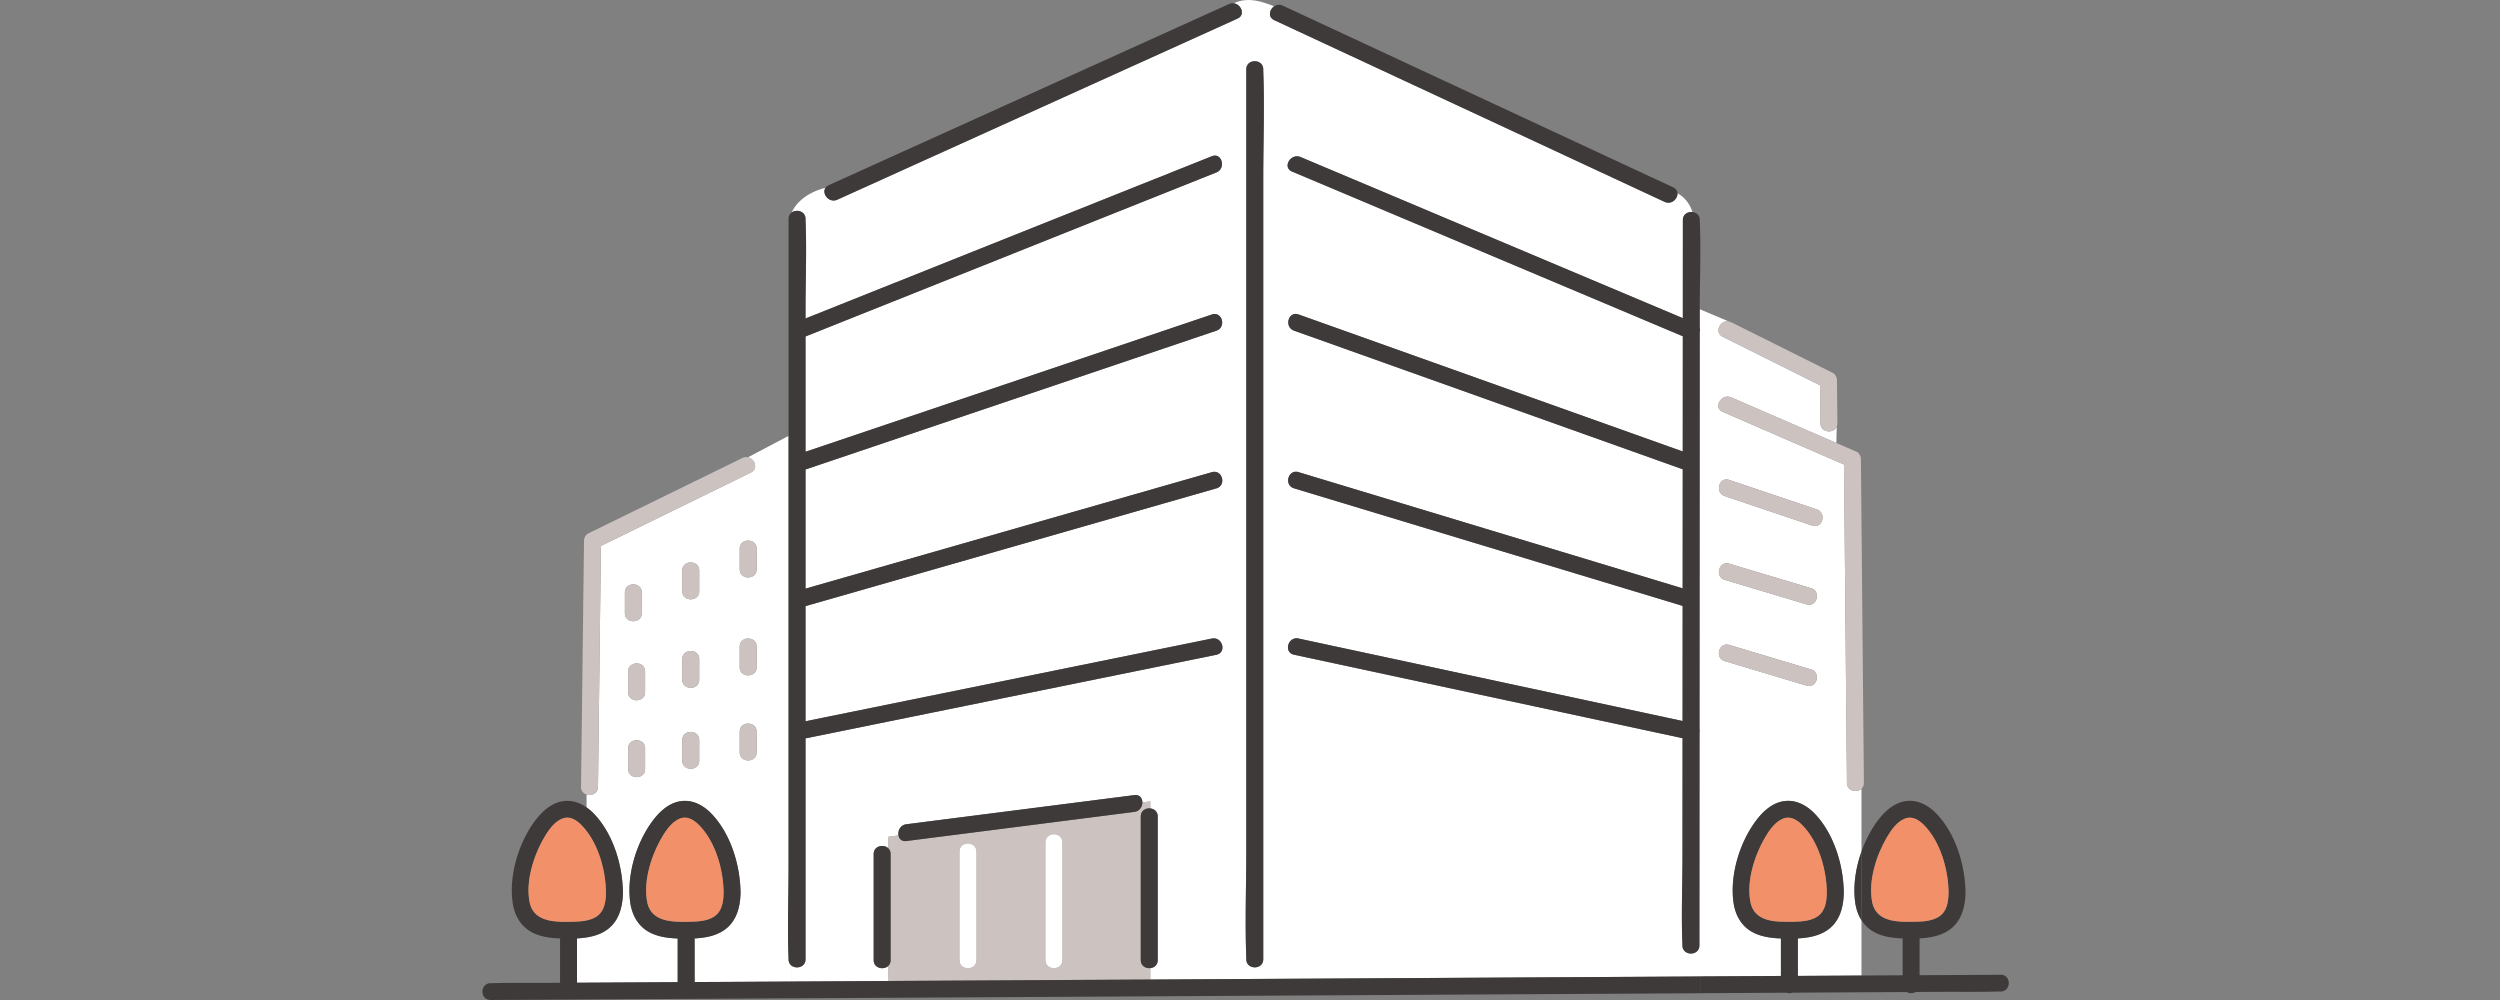
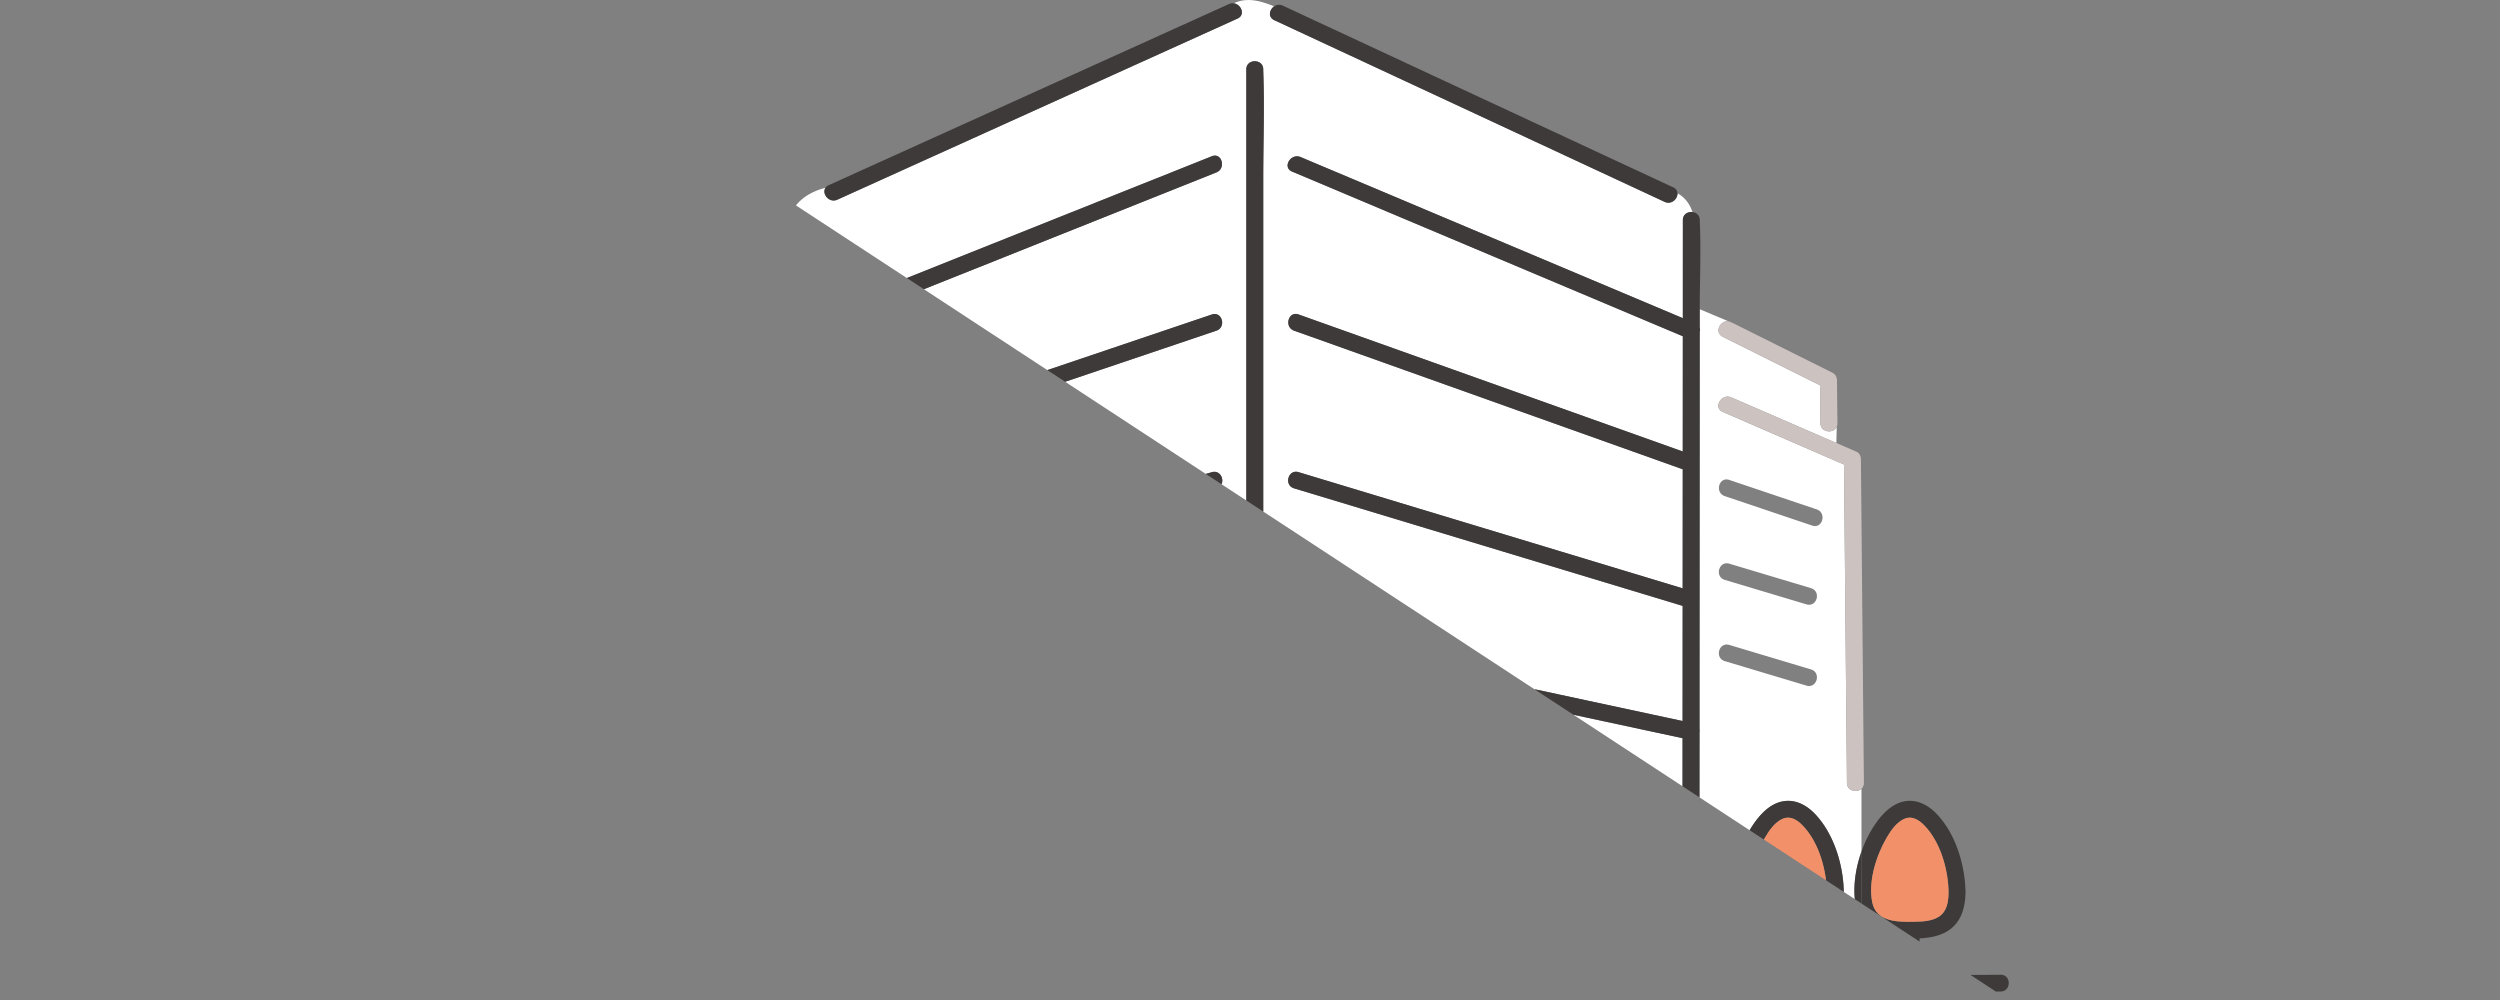
<svg xmlns="http://www.w3.org/2000/svg" width="285" height="114" viewBox="0 0 285 114" fill="none">
  <rect x="0" y="0" width="285" height="114" fill="#808080" stroke="none" />
  <g clip-path="url(#clip0_983_24941)">
    <path d="M89.896 109.352c0-.048.002-.098 0-.146-.145-3.406 0-6.847 0-10.255V49.69l-4.632 2.443c.779.168 1.22 1.306.33 1.741l-2.184 1.07c-4.969 2.43-9.938 4.862-14.904 7.293l-.035 2.893c-.099 8.19-.2 16.38-.298 24.573-.01.76-.746 1.05-1.306.875v1.472c.305.213.589.462.848.73 2.16 2.259 3.233 5.786 3.295 8.855.004.036.004.073.004.113-.029 1.682-.471 3.389-1.975 4.355-.957.615-2.118.816-3.262.877v5.054l11.296-.063h.18v-4.981c-1.13-.042-2.298-.196-3.284-.746-1.281-.714-1.938-1.99-2.128-3.398-.415-3.098.706-6.792 2.573-9.283.813-1.084 1.919-2.097 3.334-2.241 1.314-.134 2.496.54 3.376 1.462 2.16 2.258 3.233 5.785 3.295 8.855.004.036.004.073.004.113-.03 1.682-.472 3.389-1.975 4.355-.957.615-2.118.816-3.263.877v4.979c3.686-.021 7.373-.042 11.06-.061v-1.81a.875.875 0 01-.35-.732l.001-.008zM71.234 69.895v-2.351c0-1.236 1.933-1.232 1.933 0v2.35c0 1.236-1.933 1.233-1.933 0zm2.308 17.771c0 1.236-1.933 1.232-1.933 0v-2.35c0-1.236 1.933-1.232 1.933 0v2.35zm0-8.761c0 1.236-1.933 1.232-1.933 0v-2.35c0-1.237 1.933-1.233 1.933 0v2.35zm6.171 7.811c0 1.236-1.933 1.232-1.933 0v-2.35c0-1.237 1.933-1.233 1.933 0v2.35zm0-9.229c0 1.236-1.933 1.232-1.933 0v-2.35c0-1.236 1.933-1.232 1.933 0v2.35zm0-10.089c0 1.236-1.933 1.232-1.933 0v-2.35c0-1.236 1.933-1.232 1.933 0v2.35zm6.546 18.368c0 1.235-1.933 1.232-1.933 0v-2.351c0-1.236 1.933-1.232 1.933 0v2.35zm0-9.698c0 1.235-1.933 1.231-1.933 0v-2.351c0-1.236 1.933-1.232 1.933 0v2.35zm0-11.166c0 1.236-1.933 1.232-1.933 0v-2.35c0-1.235 1.933-1.233 1.933 0v2.35zm125.944 25.025c-.533.481-1.645.255-1.652-.678-.014-1.521-.027-3.042-.043-4.564-.062-6.61-.122-13.221-.181-19.83l-.111-11.895-13.822-6c-1.138-.494-.153-2.144.976-1.654l11.975 5.198.042-1.849c-.359.815-1.843.679-1.855-.4a3086.3 3086.3 0 01-.045-4.324l-11.093-5.537c-1.015-.508-.288-1.927.69-1.75l-3.313-1.392v2.109a.79.79 0 010 .472l-.009 18.087-.014 23.893v3.319c.021.116.021.239 0 .36l-.01 16.07c0 2.742-.003 5.483-.003 8.223 0 1.236-1.933 1.232-1.933 0 0-.046.002-.094 0-.14-.147-3.33.004-6.7.006-10.031.002-4.486.006-8.969.007-13.454l-4.868-1.046-24.147-5.188-15.274-3.282c-1.217-.26-.699-2.107.515-1.847 1.87.403 3.739.803 5.61 1.205l24.147 5.189 14.019 3.011c0-1.747.002-3.496.004-5.243 0-2.627.004-5.254.004-7.88l-4.843-1.466-24.203-7.322c-5.083-1.539-10.168-3.077-15.251-4.614-1.188-.36-.678-2.209.514-1.847l5.578 1.688 24.203 7.322 14.004 4.238.008-13.574c-1.626-.578-3.249-1.159-4.874-1.737-8.081-2.882-16.161-5.763-24.242-8.647l-15.191-5.418c-1.163-.415-.659-2.266.514-1.846 1.867.664 3.734 1.331 5.599 1.996 8.081 2.881 16.161 5.763 24.242 8.646l13.954 4.978c.002-4.378.006-8.756.007-13.136l-5.081-2.142-24.208-10.204a52186.74 52186.74 0 00-15.257-6.43c-1.142-.48-.156-2.13.976-1.653l5.568 2.347c8.069 3.401 16.138 6.804 24.209 10.204 4.598 1.94 9.198 3.876 13.795 5.815v-2.954c0-2.742.004-5.483.004-8.223 0-.673.574-.977 1.096-.918-.298-.902-.833-1.655-1.71-2.15.038.637-.683 1.35-1.471.981l-5.508-2.563L160.301 9.3c-5.007-2.332-10.017-4.662-15.024-6.993-.758-.353-.561-1.213-.012-1.583-1.54-.607-3.051-1.08-4.63-.345.856.094 1.385 1.317.44 1.744l-5.676 2.569-24.555 11.112-15.385 6.962c-.953.431-1.804-.691-1.352-1.354-1.739.429-3.23 1.416-3.851 2.814.558-.404 1.575-.157 1.575.738 0 .048-.002.098 0 .145.145 3.407 0 6.848 0 10.256v.94c1.554-.62 3.108-1.239 4.66-1.86 8.519-3.4 17.038-6.803 25.557-10.204l16.101-6.427c1.156-.462 1.653 1.393.514 1.847l-5.883 2.348c-8.519 3.401-17.038 6.804-25.557 10.204l-15.392 6.145v13.144l4.692-1.584 25.591-8.644 16.035-5.419c1.183-.398 1.685 1.453.514 1.847l-5.916 1.999-25.59 8.644a47612.41 47612.41 0 01-15.326 5.177v13.581c1.548-.442 3.094-.887 4.642-1.33l25.65-7.35 16.028-4.593c1.198-.343 1.707 1.506.514 1.847l-5.865 1.68-25.651 7.352-15.318 4.389v13.125l4.675-.952 25.596-5.21c5.35-1.087 10.699-2.176 16.049-3.266 1.216-.247 1.732 1.6.514 1.847l-5.898 1.202c-8.533 1.735-17.064 3.473-25.597 5.209l-15.34 3.12v25.181c0 .9-1.025 1.142-1.582.732v1.81l6.528-.036 4.515-.025v-1.745c-.518.536-1.69.323-1.69-.638V97.366c0-.961 1.172-1.172 1.69-.636v-1.339l1.139-.153c-.095-.523.208-1.182.9-1.27l3.235-.414 22.75-2.909c.615-.078.918.359.918.836l.897-.12v.8c.442.044.854.35.854.92v16.373c0 .569-.412.875-.854.919v1.297l13.965-.078 24.676-.138 22.618-.127 1.425-.007 9.213-.052v-4.278c-1.131-.042-2.298-.196-3.284-.745-1.281-.715-1.938-1.991-2.128-3.399-.415-3.098.706-6.792 2.573-9.283.813-1.084 1.919-2.097 3.334-2.241 1.314-.134 2.497.54 3.376 1.462 2.161 2.258 3.233 5.786 3.295 8.855.004.036.004.073.004.113-.029 1.682-.471 3.389-1.975 4.355-.957.615-2.118.816-3.262.877v4.276c1.99-.011 3.981-.023 5.97-.032.427-.002.852-.004 1.279-.008v-6.313c-.385-.607-.617-1.314-.717-2.059-.245-1.836.05-3.876.717-5.756v-7.157l-.006-.008zm-68.192-69.569v88.994c0 1.236-1.933 1.232-1.933 0 0-.057.002-.115 0-.17-.158-4.081 0-8.198 0-12.281V7.907c0-1.236 1.933-1.232 1.933 0 0 .057-.002.115 0 .17.158 4.081 0 8.198 0 12.281zm61.928 57.804c-3.103-.931-6.209-1.86-9.313-2.792-1.189-.356-.68-2.205.514-1.847 3.104.931 6.21 1.86 9.314 2.792 1.188.356.68 2.205-.515 1.847zm0-9.264l-9.313-2.79c-1.189-.357-.68-2.206.514-1.848 3.104.931 6.21 1.86 9.314 2.792 1.188.356.68 2.205-.515 1.846zm.65-8.981l-9.965-3.359c-1.173-.394-.667-2.245.514-1.846 3.322 1.118 6.643 2.24 9.965 3.358 1.173.395.667 2.245-.514 1.847z" fill="#fff" />
-     <path d="M131.126 111.665v-1.298c-.518.052-1.079-.254-1.079-.919V93.075c0-.665.561-.972 1.079-.92v-.8l-.897.12c0 .481-.307 1.002-.918 1.08-1.078.139-2.157.276-3.235.414l-22.75 2.909c-.531.067-.829-.25-.9-.646l-1.139.153v1.34a.886.886 0 01.242.636v12.085a.894.894 0 01-.242.638v1.745c6.268-.034 12.534-.071 18.801-.105l11.038-.061v.002zm-19.812-2.217c0 1.236-1.933 1.232-1.933 0V97.085c0-1.236 1.933-1.232 1.933 0v12.363zm7.864 0V96.029c0-1.234 1.933-1.232 1.933 0v13.419c0 1.236-1.933 1.232-1.933 0zM85.262 52.133a.972.972 0 00-.644.086l-15.376 7.524-2.184 1.069c-.302.147-.476.507-.48.827l-.297 24.573-.043 3.491a.864.864 0 00.627.876c.56.176 1.297-.115 1.306-.876.099-8.19.2-16.38.298-24.573l.035-2.893c4.968-2.431 9.937-4.862 14.904-7.294l2.184-1.069c.89-.435.449-1.573-.33-1.741z" fill="#CCC3C1" />
    <path d="M142.078 109.352c0 1.232 1.933 1.236 1.933 0V20.358c0-4.083.158-8.2 0-12.28-.002-.058 0-.116 0-.171 0-1.232-1.933-1.236-1.933 0V96.9c0 4.083-.158 8.2 0 12.281.002.057 0 .115 0 .17zm-3.929-36.559L122.1 76.06l-25.596 5.21c-1.558.317-3.117.633-4.675.952V69.096l15.318-4.39 25.651-7.35c1.955-.56 3.909-1.121 5.865-1.68 1.193-.342.686-2.193-.514-1.848l-16.027 4.593-25.65 7.35c-1.549.443-3.095.888-4.643 1.33V53.52c5.108-1.726 10.218-3.453 15.326-5.177l25.59-8.644 5.916-1.998c1.172-.395.669-2.248-.514-1.847-5.346 1.806-10.691 3.611-16.035 5.418l-25.59 8.644-4.693 1.585V38.356l15.392-6.144c8.519-3.401 17.038-6.804 25.557-10.204 1.962-.784 3.924-1.566 5.883-2.35 1.139-.453.642-2.308-.514-1.846l-16.101 6.428c-8.519 3.4-17.038 6.803-25.557 10.204l-4.66 1.86v-.94c0-3.41.145-6.85 0-10.256-.002-.048 0-.098 0-.146 0-.895-1.017-1.14-1.575-.738-.404.91-.44 1.995.067 3.215-.506-1.218-.471-2.303-.067-3.215a.875.875 0 00-.358.738v73.992c0 3.409-.145 6.85 0 10.256.002.048 0 .098 0 .146 0 .335.143.579.35.732.557.412 1.583.168 1.583-.732v-25.18l15.34-3.121 25.596-5.21 5.898-1.2c1.218-.248.702-2.095-.514-1.848v-.004zM140.097.464c-5.129 2.32-10.256 4.642-15.386 6.962-8.185 3.703-16.369 7.409-24.554 11.112l-5.676 2.57a.885.885 0 00-.375.3c-.455.663.396 1.785 1.35 1.354 5.13-2.32 10.257-4.642 15.386-6.962l24.555-11.112 5.676-2.57c.945-.426.414-1.649-.44-1.743a.999.999 0 00-.534.09l-.002-.001zm50.638 20.888c-5.007-2.331-10.017-4.66-15.024-6.992L151.755 3.21 146.247.645a.981.981 0 00-.988.073c-.548.37-.746 1.23.012 1.582 5.008 2.332 10.017 4.661 15.025 6.993l23.955 11.15 5.508 2.564c.789.368 1.51-.345 1.471-.981-.016-.267-.164-.52-.495-.673v-.002zm20.751 81.488c.101.745.333 1.452.717 2.06v-7.815c-.667 1.88-.962 3.922-.717 5.755zm-132.299 9.116v-4.98c1.145-.059 2.306-.26 3.263-.877 1.501-.966 1.946-2.673 1.975-4.355 0-.038 0-.076-.004-.113-.062-3.07-1.133-6.596-3.295-8.855-.882-.92-2.062-1.594-3.377-1.462-1.416.144-2.522 1.155-3.333 2.242-1.867 2.49-2.988 6.184-2.573 9.282.19 1.408.847 2.686 2.128 3.399.986.55 2.153.705 3.284.745v4.981h-.18l-11.297.064v-5.054c1.145-.06 2.306-.261 3.263-.878 1.502-.965 1.946-2.673 1.975-4.355 0-.038 0-.076-.004-.113-.062-3.069-1.132-6.596-3.295-8.855a5.58 5.58 0 00-.849-.73v2.692c1.48 1.925 2.186 4.688 2.213 7.004-.017 1.018-.164 2.148-1.091 2.752-.812.526-1.904.565-2.842.586-1.911.042-4.33.031-4.773-2.253-.46-2.382.458-5.27 1.648-7.319.481-.828 1.137-1.797 2.066-2.178.841-.345 1.608.14 2.188.726.21.213.406.442.591.684v-2.692c-.736-.515-1.6-.826-2.53-.73-1.414.144-2.521 1.155-3.333 2.242-1.867 2.49-2.988 6.184-2.573 9.282.19 1.408.847 2.686 2.128 3.399.986.55 2.153.705 3.284.745v5.056c-.311 0-.62.004-.932.006-2.226.011-4.46-.023-6.687.038-.096.002-.195 0-.291 0-1.243.008-1.247 1.924 0 1.916l4.605-.025c4.178-.023 8.357-.046 12.535-.071 5.723-.032 11.448-.063 17.17-.096v-1.915c-3.686.021-7.373.042-11.059.061l.002.004zm-5.403-9.129c-.46-2.382.458-5.27 1.648-7.319.481-.828 1.137-1.797 2.066-2.178.84-.345 1.608.14 2.188.726 1.886 1.906 2.773 5.08 2.806 7.69-.017 1.017-.164 2.148-1.092 2.751-.812.527-1.903.565-2.84.587-1.912.042-4.332.03-4.775-2.254l-.001-.003zm118.602 8.497l-22.618.126-24.677.138-13.965.079-11.038.061c-6.267.034-12.533.071-18.801.105l-4.514.025-6.529.037v1.915l1.368-.007 22.618-.127 24.677-.138 25.003-.14 23.313-.13 6.583-.036v-1.916l-1.424.008h.004z" fill="#3E3A39" />
    <path d="M228.067 111.124c-1.535.008-3.071.018-4.606.025l-4.629.025v-4.199c1.144-.06 2.306-.261 3.263-.878 1.501-.966 1.946-2.673 1.975-4.355 0-.038 0-.076-.004-.113-.062-3.069-1.133-6.596-3.295-8.855-.882-.92-2.062-1.594-3.377-1.462-1.416.144-2.522 1.156-3.334 2.242-.761 1.015-1.395 2.234-1.855 3.527v7.815a3.906 3.906 0 001.411 1.341c.986.55 2.153.705 3.284.745v4.2l-4.695.027c-.427.002-.852.003-1.279.007l-5.97.033v-4.276c1.144-.06 2.305-.261 3.262-.878 1.502-.965 1.946-2.672 1.975-4.355 0-.038 0-.076-.004-.113-.061-3.069-1.132-6.596-3.295-8.855-.881-.92-2.062-1.594-3.376-1.462-1.417.144-2.522 1.156-3.334 2.242-1.867 2.49-2.986 6.184-2.572 9.282.189 1.409.846 2.686 2.127 3.399.986.55 2.153.705 3.284.745v4.279l-9.213.051v1.916l9.843-.055c.22.07.466.069.684-.004l2.59-.016 10.423-.057c.313.172.729.17 1.04-.006.898-.006 1.797-.009 2.696-.015 2.226-.012 4.46.023 6.687-.038.096-.002.195 0 .292 0 1.242-.008 1.246-1.924 0-1.916l.002.007zm-23.743-6.044c-1.912.042-4.331.03-4.774-2.253-.46-2.382.458-5.27 1.649-7.319.481-.828 1.136-1.797 2.066-2.178.84-.345 1.608.14 2.187.726 1.887 1.906 2.774 5.08 2.807 7.69-.018 1.017-.165 2.148-1.092 2.751-.812.527-1.904.566-2.841.587l-.002-.004zm13.878 0c-1.911.042-4.331.03-4.773-2.253-.46-2.382.458-5.27 1.648-7.319.481-.828 1.136-1.797 2.066-2.178.841-.345 1.608.14 2.188.726 1.886 1.906 2.773 5.08 2.806 7.69-.017 1.017-.164 2.148-1.092 2.751-.812.527-1.904.566-2.841.587l-.002-.004zm-114.876-9.202l22.75-2.909 3.235-.413c.611-.079.918-.6.918-1.08 0-.478-.303-.915-.918-.836l-22.749 2.908-3.236.414c-.692.088-.995.747-.9 1.27.071.395.369.713.9.646z" fill="#3E3A39" />
-     <path d="M78.557 105.08c.938-.021 2.03-.058 2.841-.587.93-.603 1.075-1.731 1.092-2.751-.03-2.607-.918-5.782-2.806-7.69-.58-.586-1.347-1.071-2.188-.726-.93.381-1.584 1.35-2.066 2.178-1.19 2.05-2.11 4.937-1.648 7.319.442 2.284 2.862 2.293 4.773 2.253l.002.004zm-11.69-10.34a7.526 7.526 0 00-.592-.684c-.58-.587-1.347-1.071-2.188-.726-.93.38-1.584 1.35-2.066 2.178-1.19 2.05-2.11 4.937-1.648 7.319.44 2.283 2.862 2.293 4.774 2.253.937-.021 2.029-.058 2.84-.587.93-.603 1.075-1.732 1.093-2.751-.03-2.318-.735-5.079-2.213-7.004v.002z" fill="#F29169" />
    <path d="M193.771 35.264v-.016c.002-3.328.153-6.692.006-10.018-.002-.046 0-.094 0-.14 0-.561-.4-.866-.837-.917-.522-.062-1.096.243-1.096.917 0 2.742-.003 5.483-.003 8.223v2.954c-4.598-1.938-9.198-3.875-13.796-5.814-8.069-3.4-16.138-6.803-24.208-10.204l-5.568-2.347c-1.133-.477-2.119 1.172-.976 1.653a40944.84 40944.84 0 0015.256 6.43l24.209 10.204c1.693.715 3.388 1.427 5.081 2.142l-.008 13.135-13.954-4.977c-8.08-2.882-16.161-5.763-24.241-8.647-1.867-.664-3.734-1.331-5.599-1.996-1.173-.418-1.678 1.433-.514 1.847 5.063 1.806 10.127 3.611 15.19 5.418 8.081 2.881 16.161 5.763 24.242 8.646 1.625.579 3.249 1.16 4.874 1.738l-.008 13.574c-4.667-1.412-9.336-2.824-14.004-4.238l-24.203-7.323-5.577-1.687c-1.193-.36-1.703 1.488-.514 1.847a49112.47 49112.47 0 0015.25 4.613l24.203 7.322 4.843 1.466c0 2.627-.004 5.253-.004 7.88 0 1.747 0 3.496-.003 5.244l-14.02-3.012-24.147-5.188-5.61-1.205c-1.212-.26-1.73 1.586-.514 1.847l15.274 3.282c8.049 1.73 16.099 3.458 24.146 5.188l4.869 1.046-.008 13.453c0 3.332-.153 6.702-.006 10.032.002.046 0 .093 0 .139 0 1.232 1.933 1.236 1.933 0 0-2.741.004-5.483.004-8.223.004-5.356.005-10.713.009-16.07a.949.949 0 000-.36v-3.318l.014-23.893.01-18.088a.805.805 0 000-.471v-2.094l.005.005zm-92.242 74.184V97.363a.887.887 0 00-.242-.636c-.518-.537-1.69-.326-1.69.636v12.085c0 .96 1.172 1.174 1.69.638a.887.887 0 00.242-.638z" fill="#3E3A39" />
-     <path d="M109.381 97.087v12.363c0 1.232 1.933 1.236 1.933 0V97.087c0-1.232-1.933-1.236-1.933 0zm11.73 12.361V96.029c0-1.232-1.933-1.234-1.933 0v13.419c0 1.232 1.933 1.236 1.933 0z" fill="#fff" />
    <path d="M130.047 93.075v16.373c0 .665.561.969 1.079.92.442-.045.854-.349.854-.92V93.075c0-.57-.412-.876-.854-.92-.518-.052-1.079.255-1.079.92z" fill="#3E3A39" />
    <path d="M73.167 69.895v-2.351c0-1.232-1.933-1.236-1.933 0v2.35c0 1.233 1.933 1.236 1.933 0zm6.546-4.847c0-1.232-1.933-1.236-1.933 0v2.35c0 1.232 1.933 1.236 1.933 0v-2.35zm6.546-2.497c0-1.232-1.933-1.234-1.933 0v2.351c0 1.232 1.933 1.236 1.933 0v-2.35zM73.542 76.554c0-1.232-1.933-1.236-1.933 0v2.351c0 1.232 1.933 1.236 1.933 0v-2.35zm6.171-1.418c0-1.231-1.933-1.235-1.933 0v2.351c0 1.232 1.933 1.236 1.933 0v-2.35zm6.546-1.419c0-1.232-1.933-1.236-1.933 0v2.35c0 1.233 1.933 1.236 1.933 0v-2.35zM73.542 87.666v-2.35c0-1.232-1.933-1.236-1.933 0v2.35c0 1.232 1.933 1.236 1.933 0zm4.238-3.301v2.351c0 1.232 1.933 1.236 1.933 0v-2.35c0-1.233-1.933-1.236-1.933 0zm6.546-.95v2.35c0 1.233 1.933 1.237 1.933 0v-2.35c0-1.232-1.933-1.236-1.933 0zm128.157 5.832l-.116-12.516c-.059-6.61-.121-13.222-.181-19.832-.014-1.52-.027-3.042-.043-4.563-.002-.309-.176-.696-.479-.828l-2.321-1.008-11.975-5.197c-1.129-.49-2.112 1.16-.976 1.653l13.822 6 .111 11.894.181 19.831c.014 1.522.027 3.043.043 4.564.008.933 1.119 1.161 1.652.678a.877.877 0 00.281-.678l.001.002z" fill="#CCC3C1" />
-     <path d="M207.103 58.07c-3.322-1.119-6.643-2.24-9.965-3.358-1.181-.399-1.687 1.452-.514 1.846l9.965 3.359c1.181.398 1.687-1.452.514-1.847zm-.651 8.98c-3.104-.931-6.21-1.86-9.314-2.792-1.192-.358-1.703 1.49-.514 1.847 3.104.931 6.21 1.86 9.313 2.792 1.193.358 1.703-1.491.515-1.847zm-9.314 6.473c-1.192-.358-1.703 1.49-.514 1.847 3.104.931 6.21 1.86 9.313 2.792 1.193.358 1.703-1.49.515-1.847-3.104-.931-6.21-1.86-9.314-2.792z" fill="#CCC3C1" />
    <path d="M204.324 105.08c.937-.021 2.029-.058 2.841-.587.929-.603 1.074-1.731 1.092-2.751-.031-2.607-.918-5.782-2.807-7.69-.579-.586-1.347-1.071-2.187-.726-.93.381-1.585 1.35-2.066 2.178-1.191 2.05-2.111 4.937-1.649 7.319.441 2.284 2.862 2.293 4.774 2.253l.002.004zm13.878 0c.938-.021 2.03-.058 2.841-.587.93-.603 1.075-1.731 1.092-2.751-.031-2.607-.918-5.782-2.806-7.69-.58-.586-1.347-1.071-2.188-.726-.929.381-1.585 1.35-2.066 2.178-1.19 2.05-2.11 4.937-1.648 7.319.44 2.284 2.862 2.293 4.773 2.253l.002.004z" fill="#F29169" />
    <path d="M197.37 36.739a1.084 1.084 0 00-.284-.096l.593.249-.309-.155v.002z" fill="#CCC3C1" />
    <path d="M209.412 43.337c-.003-.322-.177-.676-.479-.828l-11.256-5.617-.593-.25c-.978-.177-1.707 1.244-.69 1.75l11.093 5.537c.016 1.44.029 2.881.045 4.324.012 1.08 1.498 1.215 1.855.4l.056-2.444-.029-2.87-.002-.002zm.031 2.872l-.056 2.444a.95.95 0 00.078-.4l-.022-2.044z" fill="#CCC3C1" />
  </g>
  <defs>
    <clipPath id="clip0_983_24941">
-       <path fill="#fff" transform="translate(55)" d="M0 0h174v114H0z" />
+       <path fill="#fff" transform="translate(55)" d="M0 0h174v114z" />
    </clipPath>
  </defs>
</svg>